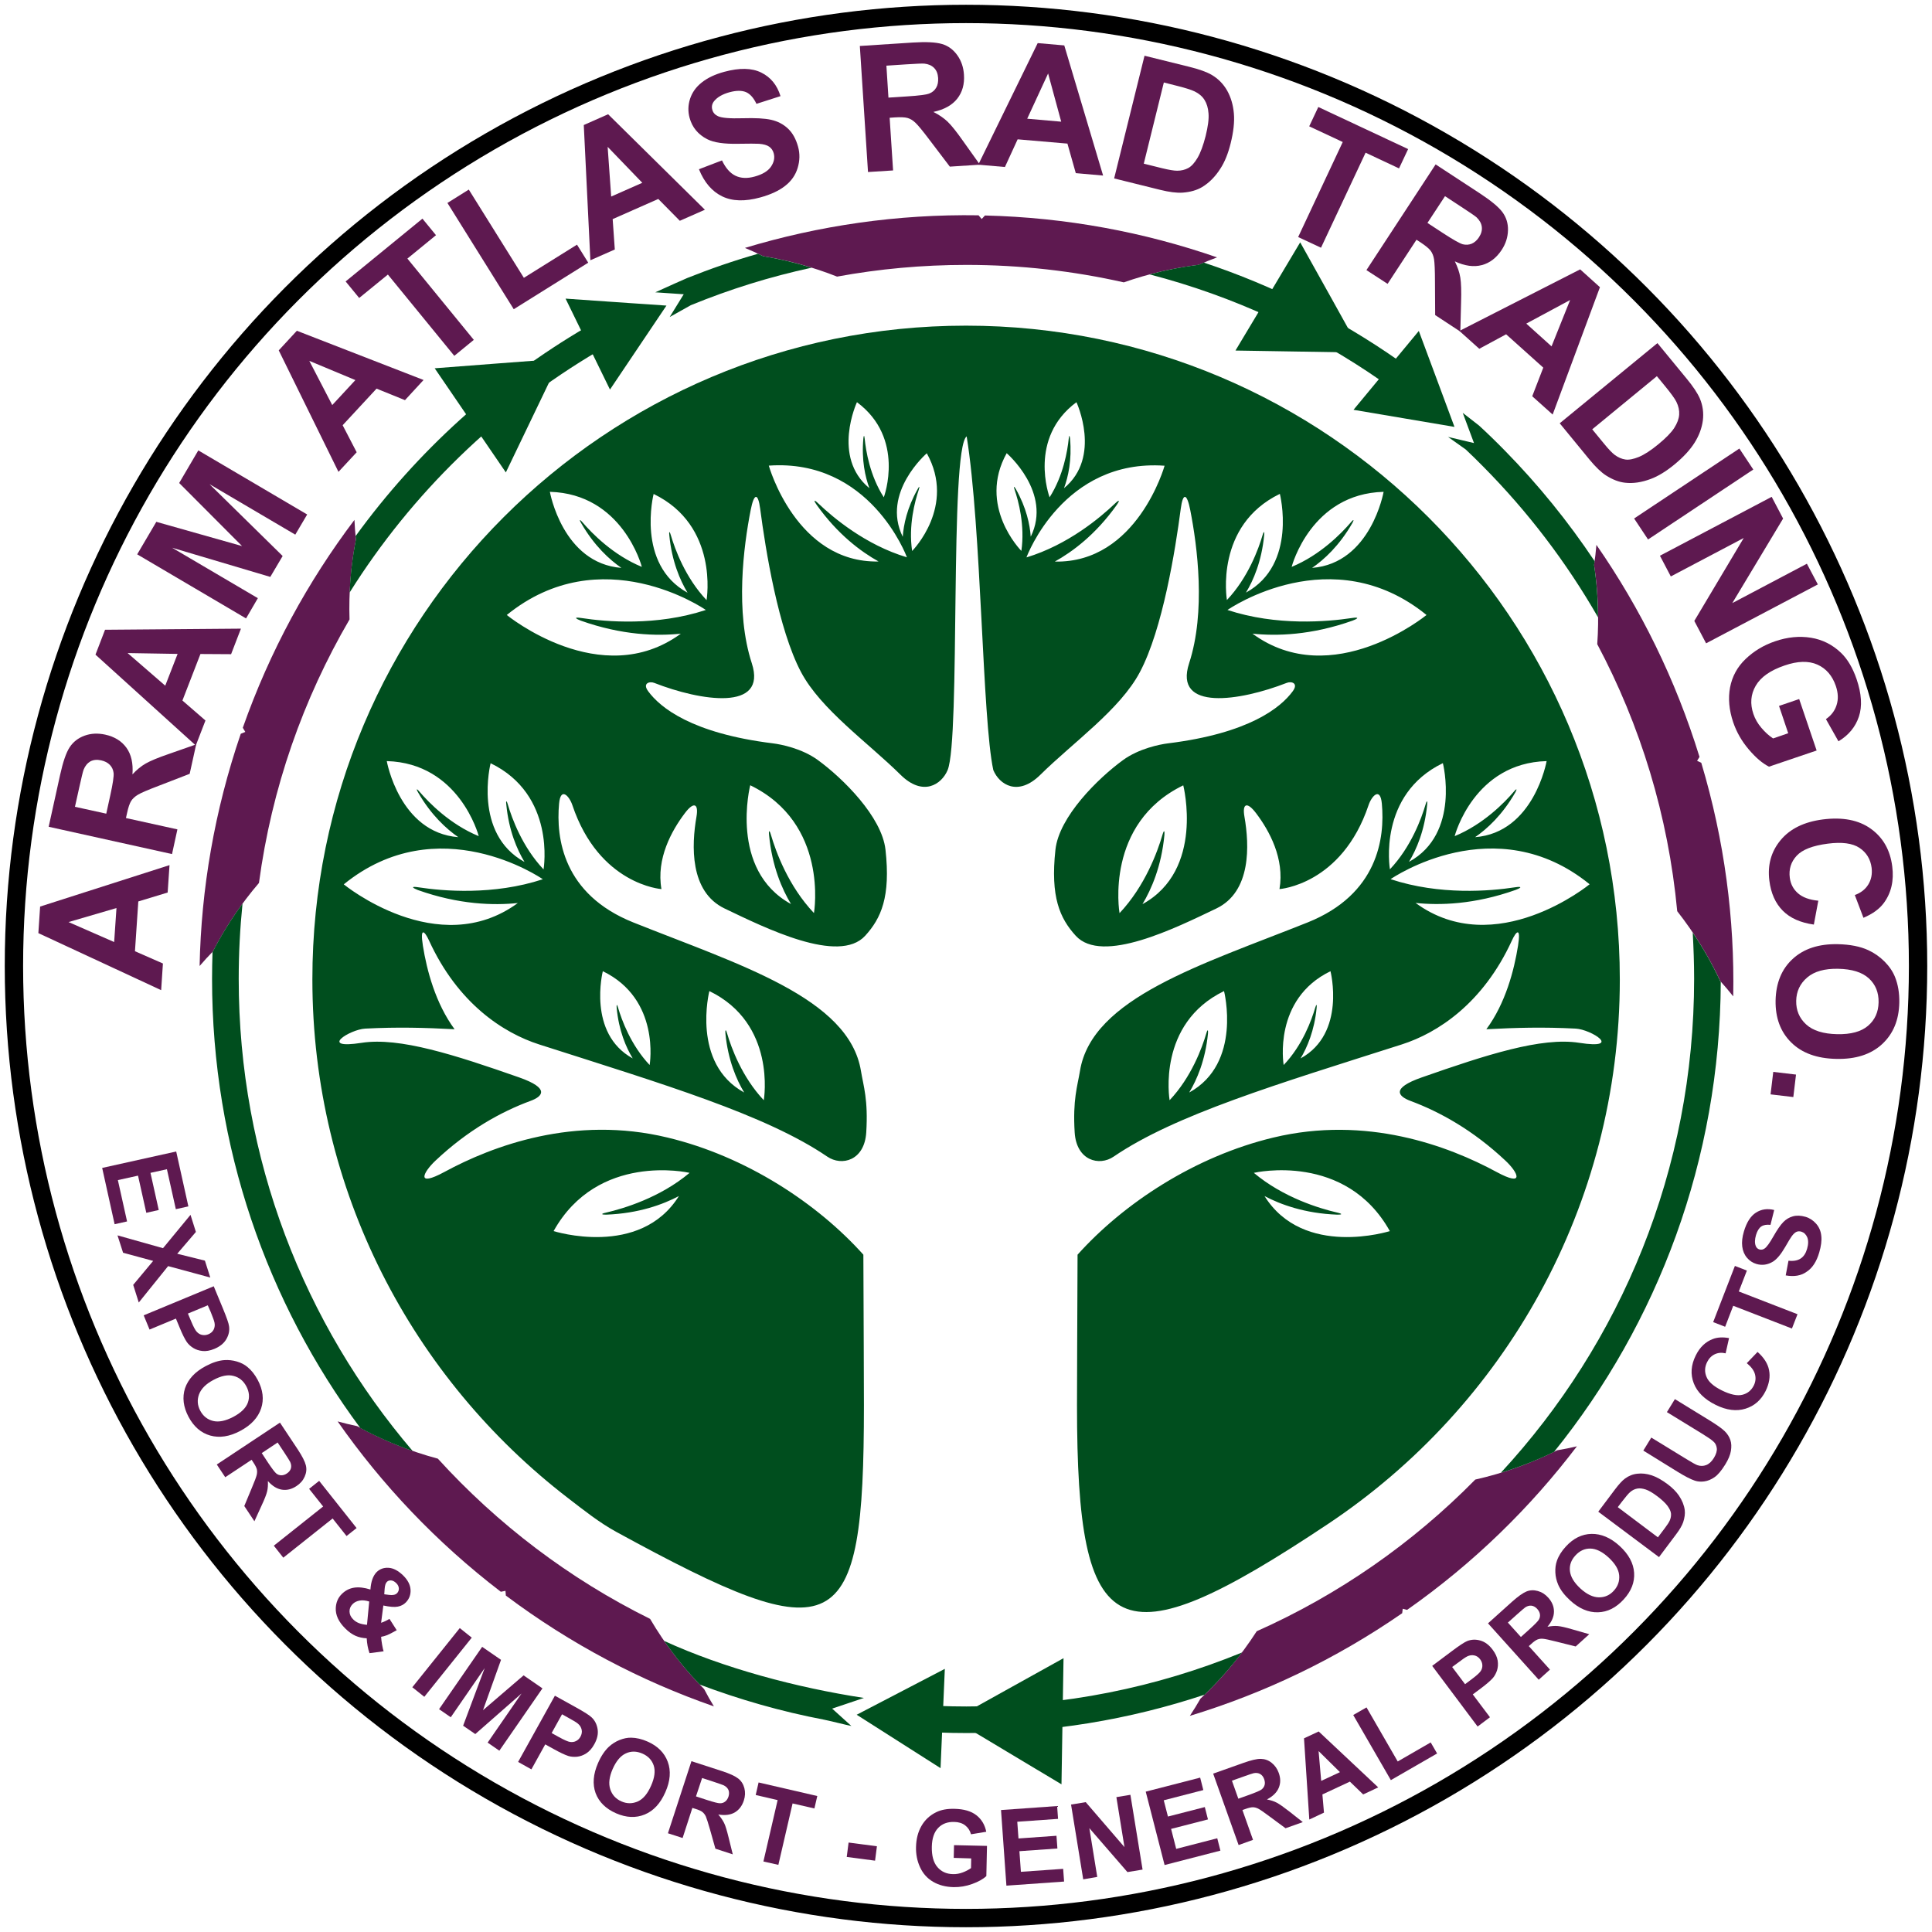
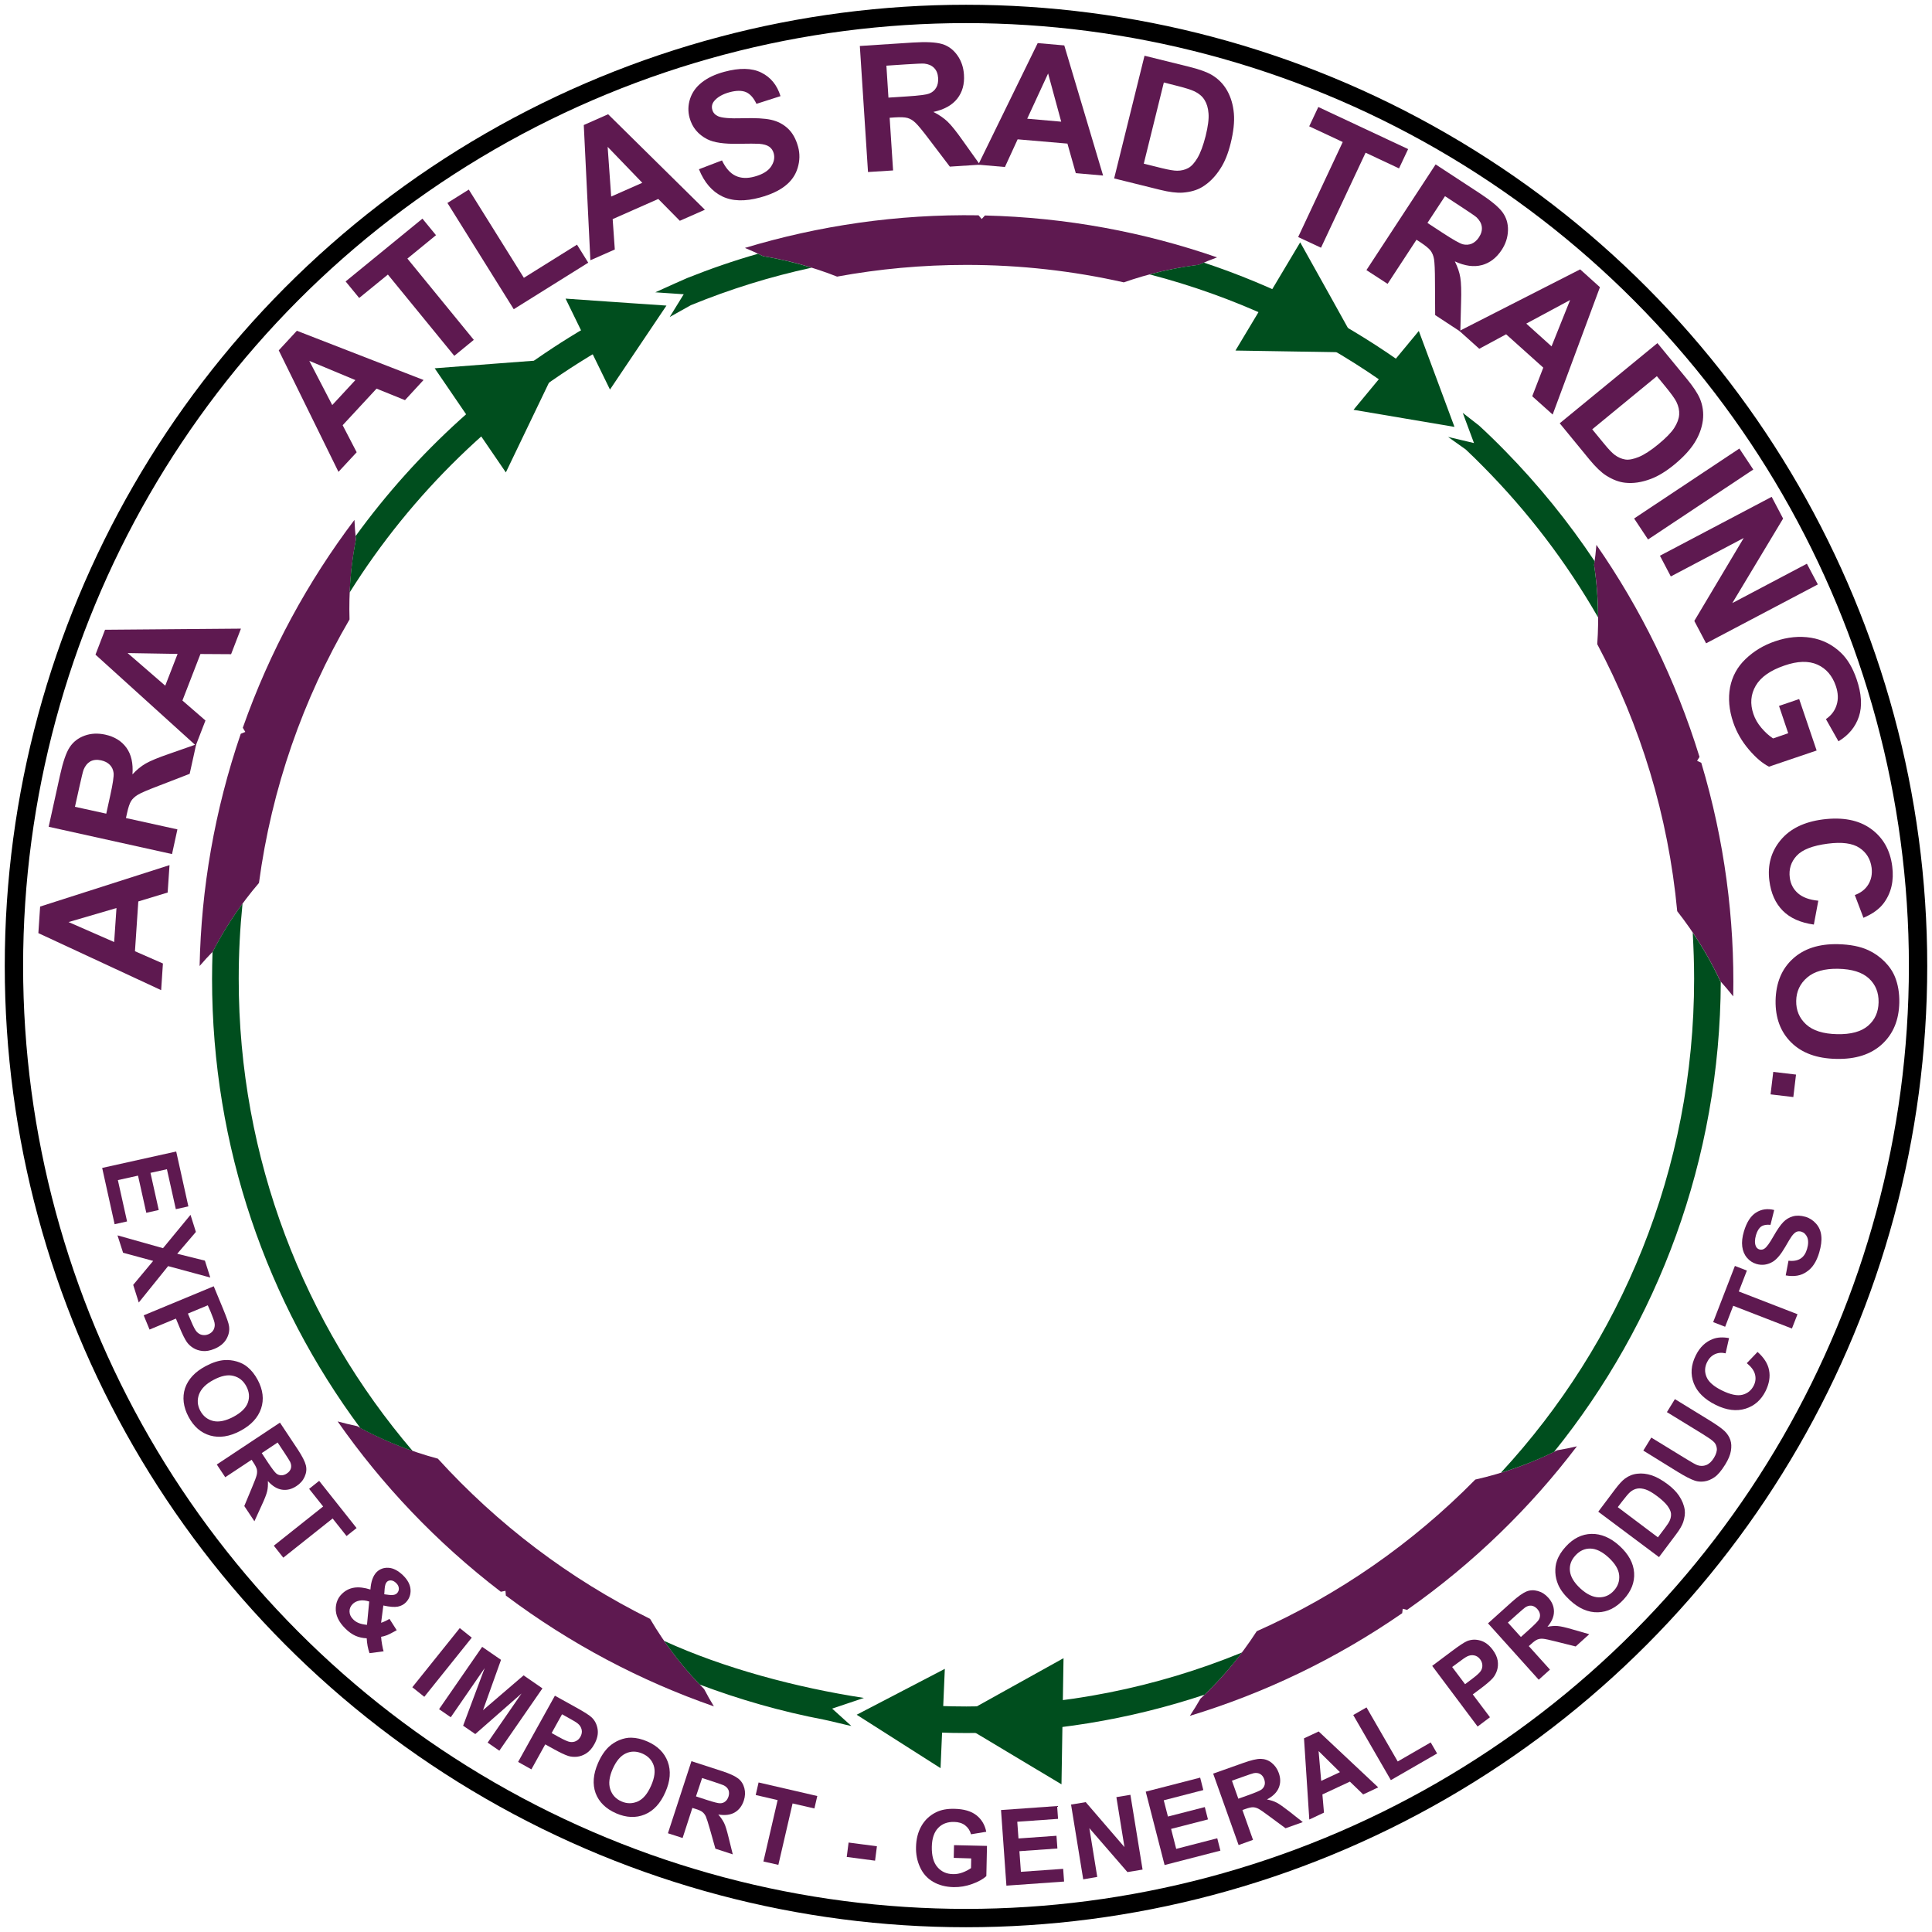
<svg xmlns="http://www.w3.org/2000/svg" version="1.1" id="Layer_1" x="0px" y="0px" viewBox="0 0 208 208" style="enable-background:new 0 0 208 208;" xml:space="preserve">
  <style type="text/css">
	.st0{fill-rule:evenodd;clip-rule:evenodd;fill:#5E1950;}
	.st1{fill-rule:evenodd;clip-rule:evenodd;fill:#004E1E;}
	.st2{fill:#5E1950;}
	.st3{fill:none;stroke:#000000;stroke-width:1.975;stroke-miterlimit:10;}
</style>
  <path class="st0" d="M76.86,183.71c-0.37-0.6-0.72-1.22-1.05-1.86c-2.24-2.26-4.2-4.8-5.82-7.56c-8.67-4.29-16.41-10.17-22.85-17.25  c-3.03-0.81-5.95-1.99-8.69-3.5c-0.71-0.15-1.41-0.32-2.1-0.51c4.76,6.81,10.62,13.02,17.57,18.34l0.5-0.1l0.04,0.51  C61.45,177.02,69.01,180.98,76.86,183.71z" />
  <path class="st0" d="M169.77,155.71c-0.7,0.17-1.41,0.31-2.13,0.43c-2.79,1.4-5.75,2.46-8.81,3.15  c-6.71,6.82-14.68,12.39-23.53,16.33c-1.72,2.67-3.75,5.1-6.06,7.26c-0.36,0.63-0.74,1.25-1.14,1.85  c7.95-2.42,15.66-6.07,22.86-11.05l0.06-0.48l0.47,0.12C158.65,168.29,164.75,162.32,169.77,155.71z" />
  <path class="st0" d="M171.87,58.66c-0.06,0.72-0.14,1.44-0.25,2.16c0.43,2.82,0.54,5.68,0.34,8.53c4.64,8.72,7.64,18.44,8.61,28.75  c1.83,2.33,3.39,4.86,4.64,7.53c0.48,0.53,0.95,1.08,1.39,1.64c0.16-8.3-0.93-16.77-3.44-25.15l-0.45-0.21l0.26-0.42  C180.4,73.14,176.61,65.49,171.87,58.66z" />
  <path class="st0" d="M80.2,26.69c0.66,0.27,1.31,0.57,1.95,0.89c2.72,0.45,5.39,1.18,7.97,2.2c4.52-0.83,9.17-1.26,13.93-1.26  c5.82,0,11.49,0.65,16.94,1.88c2.62-0.92,5.33-1.55,8.08-1.89c0.64-0.29,1.3-0.56,1.96-0.8c-7.85-2.72-16.24-4.3-24.99-4.51  l-0.35,0.38l-0.34-0.4C96.6,23.04,88.16,24.29,80.2,26.69z" />
  <path class="st0" d="M26.41,78.8L25.92,79c-2.83,8.28-4.26,16.7-4.43,25c0.46-0.54,0.94-1.06,1.43-1.56  c1.36-2.64,3.02-5.12,4.96-7.38c1.37-10.23,4.76-19.82,9.75-28.37c-0.09-2.89,0.14-5.78,0.69-8.61c-0.08-0.7-0.13-1.41-0.16-2.11  c-5.01,6.63-9.11,14.12-12.02,22.38L26.41,78.8z" />
  <path class="st1" d="M44.43,156.22c-11.68-13.68-18.73-31.44-18.73-50.83c0-2.74,0.14-5.44,0.41-8.11c-1.2,1.64-2.27,3.36-3.2,5.17  c-0.01,0.01-0.02,0.02-0.03,0.03c-0.03,0.97-0.05,1.94-0.05,2.91c0,18.11,5.93,34.84,15.96,48.35  C40.6,154.71,42.49,155.54,44.43,156.22L44.43,156.22z M104.05,183.72c-1.01,0-2.02-0.02-3.02-0.06l-0.02,0.95l-0.03,1.91  c1.02,0.04,2.04,0.06,3.07,0.06c8.96,0,17.58-1.45,25.64-4.13c1.45-1.4,2.8-2.92,4.02-4.54  C124.56,181.66,114.54,183.72,104.05,183.72L104.05,183.72z M93.01,182.8c-7.25-1.11-15.09-3.2-21.51-6.14  c1.15,1.67,2.44,3.24,3.83,4.7c4.3,1.62,8.77,2.9,13.38,3.78c0.44,0.08,2.51,0.6,2.95,0.68l-2.07-1.87L93.01,182.8L93.01,182.8z   M182.39,105.38c0,20.53-7.89,39.21-20.81,53.18c1.97-0.6,3.89-1.35,5.73-2.25c11.17-13.85,17.87-31.45,17.95-50.61  c-0.02-0.02-0.03-0.04-0.05-0.05c-0.85-1.82-1.84-3.58-2.97-5.24C182.33,102.04,182.39,103.7,182.39,105.38L182.39,105.38z   M123.76,29.54c9.06,2.35,17.49,6.28,24.96,11.48l1.03-1.25l0.8-0.97c-6.37-4.46-13.42-8.03-20.95-10.53  c-0.18,0.08-0.35,0.15-0.53,0.23C127.28,28.73,125.51,29.07,123.76,29.54L123.76,29.54z M157.8,48.39c0.64,0.6,1.26,1.21,1.88,1.84  c4.79,4.83,8.96,10.29,12.37,16.24c-0.01-1.89-0.15-3.77-0.43-5.64c0.02-0.14,0.04-0.27,0.06-0.41c-2.84-4.26-6.07-8.24-9.64-11.88  c-0.91-0.93-1.84-1.84-2.8-2.72l-1.76-1.37l1.21,3.25l-2.79-0.66L157.8,48.39L157.8,48.39z M155.03,42.53l-0.84-0.65l0.05,0.65  H155.03L155.03,42.53z M37.64,63.79c6.69-10.67,15.89-19.6,26.76-26l-0.6-1.23l-0.66-1.35c-9.77,5.71-18.24,13.39-24.86,22.51  c0.01,0.12,0.02,0.23,0.04,0.35C37.95,59.96,37.72,61.87,37.64,63.79L37.64,63.79z M74.37,32.86c4.17-1.71,8.52-3.07,13.01-4.04  c-1.71-0.53-3.46-0.95-5.23-1.24c-0.18-0.09-0.36-0.18-0.54-0.26c-2.6,0.74-5.14,1.62-7.62,2.61c-0.28,0.11-2.05,0.91-3.44,1.54  l3.06,0.21l-1.51,2.45L74.37,32.86z" />
  <polygon class="st1" points="60.89,32.15 66.32,32.53 71.75,32.9 68.71,37.42 65.67,41.94 63.28,37.05 " />
  <polygon class="st1" points="156.59,45.96 154.67,40.79 152.75,35.63 149.23,39.88 145.72,44.12 151.16,45.04 " />
-   <path class="st1" d="M104,35.06c38.88,0,70.39,31.52,70.39,70.39c0,24.45-12.47,45.99-31.4,58.61  c-22.8,15.2-27.04,12.99-27.04-12.75c0-3.43,0.03-7.81,0.06-16.23c4.95-5.52,12.61-10.58,21.08-12.61  c10.02-2.41,18.83,0.89,24.02,3.7c3.12,1.69,2.31,0.04,0.96-1.22c-3.47-3.26-7.03-5.24-10.23-6.43c-1.28-0.48-2.15-1.35,1.24-2.53  c6.91-2.42,12.87-4.36,16.94-3.72c4.73,0.74,1.29-1.44-0.38-1.53c-3.49-0.18-6.45-0.1-9.62,0.07c2.07-2.8,2.99-6.36,3.41-8.98  c0.34-2.14-0.22-1.54-0.66-0.57c-3.1,6.76-7.98,9.95-11.87,11.19c-13.41,4.28-24.38,7.56-31,12.07c-1.56,1.07-4.01,0.43-4.2-2.6  c-0.22-3.53,0.3-4.98,0.57-6.62c1.27-7.87,13.15-11.45,24.51-15.99c7.57-3.03,8.33-9.09,7.99-12.79c-0.17-1.84-1.1-0.82-1.43,0.16  c-2.88,8.58-9.59,9.04-9.59,9.04c0.56-3.28-1.09-6.28-2.52-8.17c-0.97-1.28-1.51-1.06-1.25,0.39c0.53,3.04,0.75,8.06-3.03,9.87  c-4.35,2.08-12.3,6.05-15.14,2.93c-1.7-1.87-2.74-4.16-2.18-9.27c0.39-3.54,4.57-7.67,7.29-9.65c1.7-1.23,3.94-1.68,4.83-1.79  c8.74-1.08,12.13-3.85,13.42-5.6c0.66-0.89-0.14-1.11-0.64-0.91c-5.02,1.96-12.21,3.09-10.51-2.11c1.81-5.55,0.89-12.59,0.12-16.51  c-0.36-1.83-0.79-1.87-1.02-0.13c-0.58,4.44-1.95,12.97-4.4,17.59c-2.13,4.03-7.19,7.57-10.71,11.05c-2.42,2.39-4.42,1.06-5.07-0.5  c-1.2-5.54-1.26-25.99-2.87-35.93c-1.86,1.41-0.65,32.59-2.05,35.93c-0.65,1.55-2.65,2.89-5.07,0.5  c-3.52-3.48-8.57-7.02-10.71-11.05c-2.45-4.63-3.82-13.15-4.4-17.59c-0.23-1.74-0.66-1.7-1.02,0.13  c-0.77,3.92-1.69,10.96,0.12,16.51c1.69,5.21-5.5,4.07-10.51,2.11c-0.49-0.19-1.3,0.03-0.64,0.91c1.29,1.75,4.68,4.52,13.42,5.6  c0.89,0.11,3.12,0.55,4.83,1.79c2.72,1.98,6.89,6.11,7.29,9.65c0.57,5.11-0.48,7.4-2.18,9.27c-2.84,3.12-10.79-0.85-15.14-2.93  c-3.78-1.81-3.56-6.83-3.03-9.87c0.25-1.44-0.29-1.67-1.25-0.39c-1.43,1.89-3.09,4.89-2.52,8.17c0,0-6.71-0.46-9.59-9.04  c-0.33-0.98-1.26-2-1.43-0.16c-0.34,3.7,0.42,9.76,7.99,12.79c11.35,4.54,23.23,8.12,24.51,15.99c0.27,1.64,0.79,3.09,0.57,6.62  c-0.19,3.03-2.63,3.67-4.2,2.6c-6.63-4.51-17.6-7.78-31-12.07c-3.88-1.24-8.77-4.42-11.87-11.19c-0.44-0.97-1-1.57-0.66,0.57  c0.42,2.63,1.35,6.18,3.41,8.98c-3.17-0.17-6.13-0.25-9.62-0.07c-1.67,0.09-5.11,2.27-0.38,1.53c4.07-0.63,10.03,1.3,16.94,3.72  c3.39,1.19,2.52,2.06,1.24,2.53c-3.2,1.18-6.76,3.16-10.23,6.43c-1.35,1.27-2.16,2.91,0.96,1.22c5.2-2.82,14-6.12,24.02-3.7  c8.47,2.03,16.13,7.09,21.08,12.61c0.03,8.42,0.06,12.8,0.06,16.23c0,25.41-2.85,26.62-26.63,13.63c-1.87-1.02-3.54-2.36-5.22-3.65  c-16.74-12.87-27.53-33.1-27.53-55.84C33.61,66.57,65.12,35.06,104,35.06L104,35.06z M143.98,130.55c0.72,0.17,0.36,0.23-0.02,0.22  c-3.5-0.13-6.11-1.1-7.82-2c4.2,6.72,13.49,3.77,13.49,3.77c-4.74-8.5-14.48-6.31-14.64-6.27  C138.17,128.94,142.08,130.11,143.98,130.55L143.98,130.55z M65.25,130.55c1.9-0.44,5.81-1.61,8.99-4.28  c-0.16-0.04-9.9-2.22-14.64,6.27c0,0,9.29,2.95,13.49-3.77c-1.71,0.9-4.32,1.87-7.82,2C64.88,130.78,64.53,130.71,65.25,130.55  L65.25,130.55z M163.08,95.53c0.98-0.15,0.57,0.11,0.09,0.28c-4.44,1.58-8.19,1.67-10.77,1.4c8.6,6.3,18.74-2.01,18.74-2.01  c-10.16-8.26-21.25-0.67-21.43-0.55C155.01,96.41,160.48,95.93,163.08,95.53L163.08,95.53z M153.48,86.6  c0.17-0.57,0.2-0.28,0.17,0.02c-0.27,2.8-1.16,4.85-1.96,6.17c5.58-3.05,3.65-10.63,3.65-10.63c-7.02,3.4-5.72,11.31-5.7,11.43  C151.92,91.18,153.04,88.1,153.48,86.6L153.48,86.6z M162.99,85.22c0.38-0.45,0.3-0.17,0.15,0.09c-1.4,2.44-3.05,3.94-4.33,4.82  c6.34-0.49,7.7-8.19,7.7-8.19c-7.8,0.21-9.87,7.95-9.9,8.08C159.69,88.75,161.98,86.41,162.99,85.22L162.99,85.22z M145.52,66.54  c0.98-0.15,0.57,0.11,0.09,0.28c-4.44,1.58-8.19,1.67-10.77,1.4c8.6,6.3,18.74-2.01,18.74-2.01c-10.16-8.26-21.25-0.67-21.43-0.54  C137.46,67.42,142.93,66.93,145.52,66.54L145.52,66.54z M135.93,57.61c0.17-0.57,0.2-0.28,0.17,0.02c-0.27,2.8-1.16,4.85-1.96,6.17  c5.58-3.05,3.65-10.63,3.65-10.63c-7.02,3.4-5.72,11.31-5.7,11.43C134.37,62.19,135.49,59.11,135.93,57.61L135.93,57.61z   M145.44,56.23c0.38-0.45,0.3-0.17,0.15,0.09c-1.4,2.44-3.05,3.94-4.33,4.82c6.34-0.49,7.7-8.19,7.7-8.19  c-7.8,0.21-9.87,7.95-9.9,8.08C142.14,59.76,144.42,57.42,145.44,56.23L145.44,56.23z M120.04,54.21c0.6-0.57,0.44-0.2,0.19,0.15  c-2.27,3.2-4.78,5.05-6.67,6.1c8.88,0.19,11.82-10.32,11.82-10.32c-10.88-0.77-14.81,9.7-14.87,9.87  C114.97,58.66,118.46,55.72,120.04,54.21L120.04,54.21z M109.23,52.71c-0.16-0.47,0-0.29,0.13-0.07c1.15,2.03,1.52,3.86,1.61,5.14  c2.34-4.75-2.59-8.99-2.59-8.99c-3.16,5.68,1.5,10.44,1.58,10.52C110.36,56.57,109.65,53.94,109.23,52.71L109.23,52.71z   M115.06,47.22c0.05-0.49,0.12-0.26,0.14-0.01c0.21,2.33-0.2,4.14-0.65,5.35c4.09-3.36,1.34-9.26,1.34-9.26  c-5.22,3.87-2.93,10.13-2.89,10.24C114.49,51.2,114.93,48.51,115.06,47.22L115.06,47.22z M125.15,89.88  c0.2-0.68,0.24-0.34,0.21,0.03c-0.32,3.36-1.4,5.83-2.36,7.43c6.71-3.68,4.39-12.79,4.39-12.79c-8.45,4.1-6.89,13.6-6.86,13.76  C123.28,95.39,124.62,91.69,125.15,89.88L125.15,89.88z M129.87,111.26c0.17-0.58,0.21-0.29,0.18,0.02  c-0.28,2.87-1.2,4.98-2.02,6.34c5.73-3.14,3.75-10.92,3.75-10.92c-7.22,3.5-5.88,11.62-5.86,11.75  C128.27,115.96,129.42,112.8,129.87,111.26L129.87,111.26z M141.6,108.48c0.15-0.5,0.18-0.25,0.15,0.02  c-0.24,2.47-1.03,4.28-1.73,5.45c4.93-2.7,3.22-9.39,3.22-9.39c-6.2,3.01-5.06,9.99-5.04,10.1  C140.23,112.53,141.21,109.81,141.6,108.48L141.6,108.48z M45.07,95.53c2.6,0.4,8.06,0.88,13.37-0.87  c-0.18-0.13-11.27-7.71-21.43,0.55c0,0,10.14,8.31,18.74,2.01c-2.58,0.27-6.33,0.18-10.77-1.4C44.5,95.63,44.09,95.38,45.07,95.53  L45.07,95.53z M54.67,86.6c0.44,1.5,1.56,4.58,3.85,7c0.02-0.13,1.32-8.03-5.7-11.43c0,0-1.93,7.57,3.65,10.63  c-0.8-1.33-1.69-3.37-1.96-6.17C54.46,86.32,54.5,86.03,54.67,86.6L54.67,86.6z M45.15,85.22c1.02,1.19,3.3,3.53,6.39,4.8  c-0.03-0.13-2.1-7.86-9.9-8.08c0,0,1.36,7.7,7.7,8.19c-1.27-0.88-2.93-2.38-4.33-4.82C44.85,85.05,44.77,84.77,45.15,85.22  L45.15,85.22z M62.62,66.54c2.6,0.4,8.06,0.88,13.37-0.87c-0.18-0.13-11.27-7.71-21.43,0.54c0,0,10.14,8.31,18.74,2.01  c-2.58,0.27-6.33,0.18-10.77-1.4C62.05,66.64,61.64,66.39,62.62,66.54L62.62,66.54z M72.22,57.61c0.44,1.5,1.56,4.58,3.85,7  c0.02-0.13,1.32-8.03-5.7-11.43c0,0-1.93,7.57,3.65,10.63c-0.8-1.33-1.69-3.37-1.96-6.17C72.02,57.33,72.05,57.04,72.22,57.61  L72.22,57.61z M62.71,56.23c1.02,1.19,3.3,3.53,6.39,4.8c-0.03-0.13-2.1-7.86-9.9-8.08c0,0,1.36,7.7,7.7,8.19  c-1.27-0.88-2.93-2.38-4.33-4.82C62.41,56.06,62.32,55.78,62.71,56.23L62.71,56.23z M88.11,54.21c1.58,1.51,5.07,4.46,9.53,5.79  c-0.06-0.17-3.99-10.64-14.87-9.87c0,0,2.94,10.51,11.82,10.32c-1.89-1.05-4.4-2.91-6.67-6.1C87.67,54.01,87.51,53.63,88.11,54.21  L88.11,54.21z M98.92,52.71c-0.42,1.24-1.13,3.87-0.72,6.61c0.08-0.08,4.74-4.84,1.58-10.52c0,0-4.93,4.24-2.59,8.99  c0.09-1.29,0.46-3.11,1.61-5.14C98.91,52.42,99.07,52.24,98.92,52.71L98.92,52.71z M93.09,47.22c0.13,1.3,0.56,3.99,2.06,6.32  c0.04-0.1,2.33-6.36-2.89-10.24c0,0-2.75,5.9,1.34,9.26c-0.45-1.21-0.86-3.02-0.65-5.35C92.97,46.96,93.04,46.73,93.09,47.22  L93.09,47.22z M83,89.88c0.53,1.81,1.87,5.51,4.63,8.42c0.03-0.16,1.59-9.66-6.86-13.76c0,0-2.32,9.11,4.39,12.79  c-0.96-1.59-2.04-4.06-2.36-7.42C82.75,89.54,82.8,89.2,83,89.88L83,89.88z M78.28,111.26c0.45,1.54,1.6,4.7,3.95,7.19  c0.02-0.13,1.36-8.25-5.86-11.75c0,0-1.98,7.78,3.75,10.92c-0.82-1.36-1.74-3.47-2.02-6.34C78.07,110.97,78.11,110.67,78.28,111.26  L78.28,111.26z M66.54,108.48c0.39,1.33,1.38,4.04,3.4,6.18c0.02-0.11,1.17-7.09-5.04-10.1c0,0-1.7,6.69,3.22,9.39  c-0.71-1.17-1.5-2.98-1.73-5.45C66.37,108.24,66.4,107.98,66.54,108.48z" />
  <polygon class="st1" points="60.34,38.62 57.4,44.74 54.46,50.86 50.63,45.26 46.8,39.65 53.57,39.13 " />
  <polygon class="st1" points="146.59,37.96 139.8,37.85 133.01,37.74 136.5,31.92 139.98,26.09 143.29,32.02 " />
  <polygon class="st1" points="92.23,184.61 101.26,190.36 101.72,179.67 " />
  <polygon class="st1" points="102.63,185.12 108.56,181.82 114.5,178.52 114.39,185.31 114.28,192.1 108.45,188.61 " />
  <g>
    <path class="st2" d="M11,125.74l7.97-1.77l1.31,5.91l-1.35,0.3l-0.96-4.3l-1.77,0.39l0.89,4l-1.34,0.3l-0.89-4l-2.17,0.48   l0.99,4.45l-1.34,0.3L11,125.74z" />
    <path class="st2" d="M12.65,133l4.9,1.38l2.96-3.59l0.58,1.84l-2.01,2.35l2.98,0.74l0.58,1.82l-4.54-1.23l-3.16,3.92l-0.6-1.9   l2.15-2.58l-3.24-0.88L12.65,133z" />
    <path class="st2" d="M15.47,141.61l7.54-3.13l1.01,2.44c0.38,0.93,0.6,1.54,0.64,1.86c0.07,0.48-0.03,0.94-0.29,1.39   c-0.26,0.45-0.69,0.8-1.29,1.05c-0.46,0.19-0.89,0.27-1.27,0.23c-0.39-0.04-0.72-0.15-1.01-0.33c-0.29-0.18-0.52-0.4-0.69-0.64   c-0.22-0.33-0.48-0.84-0.76-1.53l-0.41-0.99l-2.84,1.18L15.47,141.61z M22.37,140.53l-2.14,0.89l0.35,0.83   c0.25,0.6,0.45,0.98,0.62,1.15s0.35,0.28,0.57,0.32c0.22,0.04,0.44,0.02,0.66-0.07c0.27-0.11,0.47-0.29,0.58-0.52   c0.11-0.23,0.14-0.49,0.08-0.75c-0.04-0.2-0.18-0.57-0.4-1.12L22.37,140.53z" />
    <path class="st2" d="M22.14,147.08c0.73-0.39,1.41-0.61,2.02-0.65c0.45-0.03,0.9,0.02,1.34,0.15c0.44,0.13,0.82,0.32,1.14,0.59   c0.43,0.35,0.8,0.82,1.11,1.4c0.56,1.06,0.69,2.09,0.36,3.07s-1.07,1.79-2.24,2.41c-1.16,0.62-2.24,0.78-3.24,0.5   c-0.99-0.28-1.77-0.96-2.33-2.01c-0.57-1.07-0.69-2.1-0.38-3.08C20.26,148.48,20.99,147.69,22.14,147.08z M22.99,148.56   c-0.82,0.43-1.33,0.95-1.56,1.55c-0.22,0.6-0.18,1.19,0.13,1.77c0.31,0.58,0.77,0.95,1.38,1.1s1.34,0,2.18-0.44   c0.83-0.44,1.35-0.95,1.56-1.52c0.21-0.58,0.16-1.17-0.16-1.77c-0.32-0.6-0.78-0.97-1.39-1.12   C24.53,147.97,23.81,148.12,22.99,148.56z" />
    <path class="st2" d="M23.34,157.67l6.8-4.51l1.92,2.89c0.48,0.73,0.77,1.3,0.87,1.71c0.1,0.41,0.05,0.82-0.13,1.22   c-0.18,0.41-0.47,0.74-0.88,1.01c-0.51,0.34-1.03,0.47-1.56,0.39c-0.53-0.08-1.04-0.39-1.52-0.93c0.02,0.41,0,0.78-0.08,1.11   s-0.27,0.83-0.59,1.51l-0.78,1.71l-1.09-1.64l0.82-1.97c0.3-0.7,0.47-1.17,0.52-1.39c0.05-0.22,0.05-0.42,0.01-0.6   c-0.05-0.18-0.17-0.43-0.38-0.74l-0.18-0.28l-2.84,1.88L23.34,157.67z M28.18,156.44l0.67,1.02c0.44,0.66,0.74,1.05,0.9,1.18   s0.35,0.19,0.54,0.19c0.2,0,0.4-0.06,0.6-0.2c0.23-0.15,0.37-0.34,0.43-0.55s0.03-0.45-0.08-0.69c-0.06-0.12-0.27-0.46-0.64-1.02   l-0.71-1.07L28.18,156.44z" />
    <path class="st2" d="M29.48,166.41l5.31-4.22l-1.51-1.9l1.08-0.86l4.03,5.08l-1.08,0.86l-1.5-1.89l-5.31,4.22L29.48,166.41z" />
    <path class="st2" d="M41.3,177.78l-1.52,0.2c-0.17-0.49-0.27-1.02-0.3-1.6c-0.44-0.02-0.85-0.11-1.21-0.27   c-0.36-0.16-0.73-0.42-1.09-0.78c-0.72-0.71-1.07-1.45-1.03-2.22c0.03-0.59,0.24-1.1,0.65-1.5c0.37-0.37,0.81-0.6,1.32-0.68   c0.51-0.08,1.1-0.01,1.76,0.2c0.03-0.43,0.1-0.8,0.21-1.11s0.26-0.56,0.44-0.75c0.35-0.35,0.78-0.51,1.3-0.48s1.04,0.31,1.57,0.82   c0.5,0.49,0.77,1.01,0.8,1.54c0.03,0.53-0.14,0.99-0.5,1.36c-0.23,0.24-0.52,0.39-0.87,0.46c-0.35,0.07-0.87,0.03-1.56-0.12   l-0.24,1.86c0.26-0.08,0.56-0.22,0.9-0.42l0.78,1.22c-0.45,0.26-0.8,0.43-1.03,0.53c-0.24,0.09-0.45,0.15-0.65,0.18   c0.01,0.24,0.05,0.52,0.11,0.86C41.2,177.41,41.25,177.65,41.3,177.78z M39.75,172.42c-0.38-0.12-0.73-0.16-1.04-0.1   s-0.55,0.18-0.74,0.37c-0.24,0.24-0.35,0.51-0.34,0.82c0.01,0.31,0.14,0.59,0.41,0.85c0.17,0.17,0.38,0.3,0.61,0.39   s0.52,0.15,0.86,0.18L39.75,172.42z M41.37,171.64l0.53,0.07c0.39,0.05,0.67-0.01,0.84-0.18c0.14-0.14,0.21-0.32,0.2-0.52   s-0.1-0.4-0.29-0.58c-0.18-0.17-0.36-0.27-0.55-0.28c-0.19-0.01-0.34,0.04-0.45,0.16c-0.14,0.14-0.21,0.39-0.24,0.75L41.37,171.64z   " />
    <path class="st2" d="M44.39,181.65l5.11-6.37l1.29,1.03l-5.11,6.37L44.39,181.65z" />
    <path class="st2" d="M47.27,184.01l4.64-6.71l2.03,1.4l-1.94,5.42l4.37-3.75l2.03,1.4l-4.64,6.71l-1.26-0.87l3.65-5.29l-4.98,4.37   l-1.31-0.9l2.32-6.2l-3.65,5.29L47.27,184.01z" />
    <path class="st2" d="M55.78,189.69l3.96-7.13l2.31,1.28c0.88,0.49,1.43,0.84,1.65,1.06c0.35,0.33,0.56,0.76,0.64,1.27   c0.08,0.51-0.04,1.05-0.36,1.62c-0.24,0.44-0.53,0.76-0.85,0.97c-0.32,0.21-0.66,0.33-1,0.37c-0.34,0.03-0.65,0.01-0.94-0.08   c-0.38-0.12-0.9-0.37-1.55-0.73l-0.94-0.52l-1.49,2.69L55.78,189.69z M60.51,184.56l-1.12,2.02l0.79,0.44   c0.57,0.31,0.97,0.49,1.2,0.52c0.23,0.03,0.45,0,0.64-0.1c0.2-0.1,0.35-0.25,0.47-0.46c0.14-0.26,0.19-0.52,0.13-0.77   c-0.06-0.25-0.19-0.47-0.4-0.64c-0.15-0.13-0.49-0.34-1.01-0.62L60.51,184.56z" />
    <path class="st2" d="M64.38,189.82c0.33-0.76,0.73-1.35,1.18-1.77c0.34-0.31,0.72-0.55,1.14-0.72c0.43-0.17,0.85-0.26,1.26-0.25   c0.55,0.01,1.13,0.14,1.74,0.41c1.1,0.48,1.83,1.21,2.19,2.18c0.36,0.97,0.28,2.07-0.26,3.28c-0.53,1.21-1.27,2.01-2.22,2.4   s-1.98,0.35-3.08-0.13c-1.11-0.49-1.85-1.21-2.21-2.18C63.78,192.09,63.86,191.01,64.38,189.82z M65.96,190.45   c-0.37,0.85-0.46,1.57-0.26,2.18c0.2,0.61,0.6,1.04,1.2,1.31c0.6,0.26,1.19,0.26,1.77,0c0.58-0.26,1.05-0.83,1.43-1.7   c0.38-0.86,0.47-1.58,0.28-2.16s-0.6-1.02-1.22-1.29c-0.62-0.27-1.22-0.28-1.78-0.02C66.81,189.03,66.34,189.59,65.96,190.45z" />
    <path class="st2" d="M71.91,197.37l2.53-7.76l3.3,1.07c0.83,0.27,1.41,0.54,1.74,0.8c0.33,0.26,0.55,0.61,0.66,1.04   c0.11,0.43,0.09,0.87-0.06,1.33c-0.19,0.58-0.52,1.01-0.98,1.28c-0.47,0.27-1.06,0.34-1.77,0.22c0.27,0.31,0.48,0.62,0.63,0.92   s0.3,0.82,0.48,1.55l0.45,1.82l-1.87-0.61l-0.58-2.06c-0.21-0.73-0.36-1.2-0.45-1.41c-0.1-0.21-0.22-0.36-0.37-0.48   s-0.4-0.23-0.76-0.34l-0.32-0.1l-1.05,3.24L71.91,197.37z M74.93,193.4l1.16,0.38c0.75,0.24,1.23,0.37,1.44,0.36   c0.21,0,0.39-0.06,0.55-0.19c0.16-0.12,0.27-0.3,0.35-0.53c0.08-0.26,0.08-0.49,0-0.7c-0.09-0.21-0.25-0.37-0.49-0.5   c-0.12-0.06-0.5-0.19-1.13-0.4l-1.22-0.4L74.93,193.4z" />
    <path class="st2" d="M82.19,200.41l1.53-6.61l-2.36-0.55l0.31-1.35l6.32,1.46l-0.31,1.34l-2.35-0.54l-1.53,6.61L82.19,200.41z" />
    <path class="st2" d="M91.16,199.92l0.2-1.55l3.05,0.4l-0.2,1.55L91.16,199.92z" />
    <path class="st2" d="M102.68,200.02l0.03-1.37l3.55,0.08l-0.07,3.25c-0.35,0.33-0.86,0.61-1.52,0.85c-0.66,0.24-1.33,0.35-2,0.34   c-0.85-0.02-1.59-0.21-2.22-0.58c-0.63-0.37-1.09-0.89-1.4-1.57c-0.31-0.67-0.45-1.4-0.43-2.18c0.02-0.85,0.21-1.6,0.58-2.25   c0.37-0.65,0.9-1.15,1.6-1.49c0.53-0.26,1.18-0.38,1.96-0.36c1.01,0.02,1.8,0.25,2.36,0.69s0.91,1.03,1.06,1.78l-1.64,0.27   c-0.11-0.4-0.32-0.72-0.63-0.96c-0.31-0.24-0.71-0.36-1.18-0.37c-0.72-0.02-1.3,0.2-1.73,0.65s-0.66,1.12-0.68,2.02   c-0.02,0.97,0.18,1.7,0.6,2.19c0.42,0.49,0.98,0.75,1.68,0.76c0.35,0.01,0.69-0.05,1.04-0.18c0.35-0.13,0.65-0.29,0.9-0.47   l0.02-1.04L102.68,200.02z" />
    <path class="st2" d="M108.35,203.01l-0.58-8.14l6.04-0.43l0.1,1.38l-4.39,0.31l0.13,1.8l4.09-0.29l0.1,1.37l-4.09,0.29l0.16,2.22   l4.55-0.32l0.1,1.37L108.35,203.01z" />
    <path class="st2" d="M116.62,202.33l-1.31-8.05l1.58-0.26l4.17,4.84l-0.87-5.38l1.51-0.25l1.31,8.05l-1.63,0.27l-4.1-4.73   l0.85,5.25L116.62,202.33z" />
    <path class="st2" d="M125.38,200.79l-2.03-7.9l5.86-1.51l0.34,1.34l-4.26,1.1l0.45,1.75l3.97-1.02l0.34,1.33l-3.97,1.02l0.55,2.15   l4.42-1.14l0.34,1.33L125.38,200.79z" />
    <path class="st2" d="M133.35,198.64l-2.74-7.69l3.27-1.16c0.82-0.29,1.44-0.44,1.86-0.43s0.81,0.14,1.16,0.42s0.61,0.64,0.77,1.09   c0.21,0.58,0.21,1.11,0,1.61s-0.63,0.91-1.27,1.25c0.41,0.08,0.76,0.19,1.06,0.35c0.3,0.16,0.74,0.47,1.33,0.93l1.47,1.16   l-1.86,0.66l-1.72-1.27c-0.61-0.46-1.02-0.74-1.22-0.84c-0.2-0.1-0.4-0.15-0.58-0.15c-0.18,0-0.46,0.06-0.81,0.19l-0.31,0.11   l1.14,3.21L133.35,198.64z M133.32,193.65l1.15-0.41c0.74-0.27,1.2-0.46,1.36-0.59s0.27-0.29,0.32-0.48   c0.05-0.19,0.03-0.4-0.05-0.63c-0.09-0.26-0.24-0.44-0.43-0.55c-0.19-0.11-0.43-0.14-0.69-0.09c-0.13,0.03-0.51,0.15-1.14,0.38   l-1.21,0.43L133.32,193.65z" />
    <path class="st2" d="M148.38,192.43l-1.62,0.76l-1.43-1.38l-2.96,1.38l0.17,1.96l-1.58,0.74l-0.57-8.74l1.58-0.74L148.38,192.43z    M144.26,190.79l-2.3-2.27l0.28,3.21L144.26,190.79z" />
    <path class="st2" d="M149.74,191.65l-4.05-7.01l1.43-0.82l3.36,5.82l3.55-2.05l0.69,1.19L149.74,191.65z" />
    <path class="st2" d="M159.08,185.88l-4.89-6.53l2.12-1.59c0.8-0.6,1.35-0.96,1.64-1.08c0.45-0.18,0.92-0.2,1.42-0.06   c0.5,0.14,0.94,0.47,1.33,0.99c0.3,0.4,0.48,0.79,0.54,1.17c0.06,0.38,0.03,0.74-0.07,1.06c-0.11,0.32-0.26,0.6-0.45,0.82   c-0.27,0.3-0.7,0.67-1.3,1.12l-0.86,0.64l1.85,2.46L159.08,185.88z M156.34,179.47l1.39,1.85l0.72-0.54   c0.52-0.39,0.84-0.68,0.97-0.88s0.18-0.41,0.17-0.63c-0.01-0.22-0.09-0.43-0.23-0.62c-0.18-0.24-0.39-0.38-0.65-0.43   s-0.5-0.01-0.75,0.11c-0.18,0.09-0.51,0.31-0.98,0.67L156.34,179.47z" />
    <path class="st2" d="M165.66,180.84l-5.46-6.07l2.58-2.32c0.65-0.58,1.17-0.95,1.56-1.11c0.39-0.16,0.8-0.17,1.23-0.05   s0.8,0.36,1.12,0.72c0.41,0.46,0.61,0.95,0.61,1.49c0,0.54-0.23,1.08-0.7,1.64c0.4-0.08,0.77-0.11,1.11-0.08   c0.34,0.03,0.87,0.15,1.58,0.36l1.81,0.52l-1.46,1.32l-2.07-0.52c-0.74-0.19-1.22-0.29-1.45-0.31c-0.23-0.02-0.42,0.01-0.6,0.08   c-0.17,0.07-0.4,0.23-0.68,0.49l-0.25,0.22l2.28,2.53L165.66,180.84z M163.74,176.24l0.91-0.82c0.59-0.53,0.93-0.88,1.03-1.06   c0.1-0.18,0.14-0.37,0.11-0.57c-0.03-0.2-0.12-0.38-0.29-0.57c-0.18-0.2-0.39-0.32-0.61-0.35c-0.22-0.03-0.45,0.03-0.68,0.18   c-0.11,0.08-0.42,0.34-0.91,0.78l-0.96,0.86L163.74,176.24z" />
    <path class="st2" d="M169.05,172.31c-0.61-0.56-1.04-1.12-1.29-1.69c-0.18-0.42-0.29-0.86-0.31-1.32s0.03-0.88,0.17-1.27   c0.18-0.52,0.5-1.03,0.95-1.52c0.81-0.89,1.74-1.35,2.77-1.37s2.05,0.4,3.03,1.3c0.97,0.89,1.49,1.85,1.56,2.88   s-0.31,1.99-1.12,2.87c-0.82,0.9-1.74,1.36-2.77,1.39C171,173.61,170,173.18,169.05,172.31z M170.15,171.02   c0.68,0.62,1.34,0.94,1.98,0.95c0.64,0.01,1.18-0.23,1.62-0.72c0.44-0.48,0.63-1.04,0.57-1.67c-0.06-0.63-0.45-1.26-1.14-1.9   c-0.69-0.63-1.34-0.95-1.96-0.96c-0.62-0.01-1.15,0.24-1.61,0.74s-0.66,1.06-0.59,1.68S169.46,170.38,170.15,171.02z" />
    <path class="st2" d="M172.07,162.75l1.81-2.41c0.41-0.54,0.76-0.93,1.06-1.15c0.4-0.3,0.85-0.48,1.34-0.53c0.49-0.06,1,0,1.53,0.17   c0.52,0.17,1.09,0.49,1.7,0.94c0.54,0.4,0.95,0.82,1.24,1.24c0.35,0.52,0.56,1.04,0.63,1.56c0.05,0.4-0.01,0.83-0.17,1.32   c-0.13,0.36-0.37,0.78-0.74,1.27l-1.86,2.48L172.07,162.75z M174.17,162.26l4.32,3.25l0.74-0.98c0.28-0.37,0.46-0.65,0.54-0.84   c0.11-0.25,0.15-0.5,0.13-0.74c-0.02-0.24-0.15-0.51-0.37-0.82c-0.23-0.31-0.59-0.65-1.09-1.03s-0.93-0.63-1.26-0.74   c-0.34-0.11-0.64-0.15-0.91-0.1c-0.27,0.05-0.53,0.17-0.77,0.38c-0.18,0.15-0.47,0.5-0.88,1.03L174.17,162.26z" />
    <path class="st2" d="M176.92,156.17l0.86-1.4l3.77,2.31c0.6,0.37,1,0.59,1.19,0.66c0.32,0.11,0.64,0.11,0.95-0.01   c0.31-0.12,0.59-0.38,0.83-0.77c0.24-0.4,0.35-0.75,0.31-1.05c-0.04-0.3-0.16-0.55-0.38-0.73c-0.21-0.19-0.59-0.45-1.14-0.79   l-3.85-2.36l0.86-1.4l3.65,2.24c0.83,0.51,1.4,0.91,1.7,1.2c0.3,0.29,0.5,0.61,0.62,0.96s0.13,0.74,0.06,1.17   c-0.07,0.43-0.27,0.92-0.61,1.47c-0.41,0.66-0.79,1.12-1.16,1.37c-0.36,0.25-0.73,0.4-1.1,0.45c-0.37,0.05-0.71,0.02-1.01-0.08   c-0.45-0.15-1.07-0.47-1.85-0.95L176.92,156.17z" />
    <path class="st2" d="M188.06,146.76l1.16-1.21c0.69,0.61,1.11,1.27,1.24,1.97c0.14,0.7,0.01,1.45-0.37,2.23   c-0.48,0.97-1.2,1.61-2.17,1.91s-2.03,0.17-3.19-0.4c-1.22-0.6-2.01-1.38-2.38-2.34s-0.3-1.95,0.21-2.98   c0.44-0.9,1.06-1.49,1.87-1.79c0.48-0.18,1.05-0.21,1.72-0.09l-0.37,1.64c-0.42-0.1-0.81-0.07-1.17,0.1   c-0.35,0.17-0.63,0.45-0.82,0.84c-0.27,0.54-0.29,1.08-0.06,1.61c0.22,0.53,0.77,1.01,1.64,1.44c0.93,0.46,1.67,0.61,2.22,0.47   c0.56-0.14,0.97-0.48,1.23-1.01c0.19-0.39,0.23-0.79,0.12-1.2S188.54,147.15,188.06,146.76z" />
    <path class="st2" d="M192.92,143.03l-6.32-2.45l-0.87,2.26l-1.29-0.5l2.34-6.05l1.29,0.5l-0.87,2.25l6.32,2.45L192.92,143.03z" />
    <path class="st2" d="M192.25,137.31l0.3-1.58c0.54,0.06,0.98-0.02,1.3-0.23c0.33-0.21,0.56-0.56,0.7-1.04   c0.15-0.51,0.15-0.92,0.02-1.25c-0.14-0.32-0.35-0.52-0.64-0.61c-0.19-0.05-0.36-0.05-0.52,0.02s-0.33,0.23-0.51,0.47   c-0.12,0.17-0.36,0.55-0.71,1.17c-0.46,0.79-0.89,1.3-1.3,1.56c-0.57,0.35-1.17,0.44-1.79,0.26c-0.4-0.12-0.74-0.34-1.02-0.67   c-0.28-0.33-0.45-0.73-0.51-1.21c-0.06-0.48,0-1.02,0.18-1.62c0.29-0.98,0.72-1.66,1.3-2.03c0.58-0.37,1.23-0.46,1.96-0.28   l-0.4,1.6c-0.42-0.05-0.75,0.01-1,0.18c-0.24,0.17-0.43,0.48-0.56,0.92c-0.13,0.46-0.15,0.85-0.03,1.16   c0.07,0.2,0.21,0.33,0.41,0.39c0.19,0.05,0.37,0.02,0.54-0.1c0.23-0.15,0.54-0.58,0.95-1.3c0.41-0.72,0.76-1.23,1.06-1.54   c0.3-0.31,0.65-0.52,1.05-0.63c0.4-0.11,0.84-0.09,1.34,0.05c0.45,0.13,0.83,0.38,1.15,0.74s0.51,0.8,0.56,1.31   c0.06,0.51-0.02,1.11-0.22,1.79c-0.29,0.99-0.74,1.68-1.36,2.08C193.91,137.35,193.15,137.47,192.25,137.31z" />
  </g>
  <circle class="st3" cx="104" cy="104" r="102.5" />
  <g>
    <path class="st2" d="M18.25,93.14l-0.2,2.95l-3.16,0.96l-0.36,5.36l3.01,1.32l-0.19,2.87l-13.22-6.14l0.19-2.86L18.25,93.14z    M12.54,97.76l-5.16,1.51l4.91,2.15L12.54,97.76z" />
    <path class="st2" d="M18.52,91.95L5.24,89.01l1.23-5.58c0.31-1.4,0.65-2.4,1.03-2.98c0.38-0.58,0.92-1,1.61-1.25   c0.69-0.25,1.43-0.28,2.22-0.11c1,0.22,1.76,0.69,2.28,1.41c0.52,0.72,0.74,1.68,0.65,2.87c0.46-0.5,0.94-0.89,1.43-1.17   s1.32-0.63,2.49-1.03l2.94-1.03l-0.7,3.17l-3.31,1.28c-1.18,0.45-1.94,0.77-2.26,0.97c-0.32,0.19-0.57,0.42-0.73,0.67   c-0.16,0.26-0.31,0.69-0.44,1.3l-0.12,0.54l5.54,1.22L18.52,91.95z M11.44,87.6l0.43-1.96c0.28-1.27,0.4-2.08,0.36-2.42   c-0.04-0.34-0.17-0.63-0.4-0.87c-0.23-0.24-0.54-0.4-0.94-0.49c-0.45-0.1-0.83-0.06-1.16,0.11C9.41,82.16,9.16,82.46,9,82.87   c-0.08,0.21-0.23,0.85-0.47,1.92l-0.46,2.07L11.44,87.6z" />
    <path class="st2" d="M25.94,67.68l-1.06,2.75l-3.3-0.02l-1.94,5.01l2.48,2.15l-1.04,2.69l-10.8-9.78l1.03-2.68L25.94,67.68z    M19.12,70.4l-5.38-0.09l4.05,3.51L19.12,70.4z" />
-     <path class="st2" d="M26.49,66.58l-11.72-6.9l2.06-3.5l9.23,2.61L19.29,52l2.06-3.51l11.72,6.9l-1.28,2.17l-9.23-5.43l7.87,7.73   l-1.33,2.25l-10.57-3.14l9.23,5.43L26.49,66.58z" />
    <path class="st2" d="M45.6,40.91l-2,2.17l-3.06-1.24l-3.65,3.94l1.51,2.91l-1.96,2.11l-6.43-13.08l1.95-2.11L45.6,40.91z    M38.26,40.92l-4.96-2.07l2.47,4.76L38.26,40.92z" />
    <path class="st2" d="M48.91,38.31l-7.15-8.75l-3.09,2.52l-1.46-1.78l8.27-6.76l1.46,1.78l-3.08,2.52l7.15,8.75L48.91,38.31z" />
    <path class="st2" d="M55.31,33.29l-7.14-11.44l2.3-1.44l5.93,9.5l5.72-3.57l1.21,1.94L55.31,33.29z" />
    <path class="st2" d="M75.89,22.58l-2.7,1.19l-2.32-2.35l-4.91,2.17l0.23,3.27l-2.63,1.16l-0.71-14.56l2.62-1.16L75.89,22.58z    M69.15,19.68l-3.73-3.87l0.38,5.35L69.15,19.68z" />
    <path class="st2" d="M75.25,18.22l2.48-0.95c0.39,0.82,0.87,1.37,1.45,1.65s1.27,0.31,2.06,0.09c0.84-0.23,1.43-0.58,1.76-1.06   c0.33-0.48,0.43-0.96,0.3-1.44c-0.08-0.31-0.25-0.55-0.49-0.72c-0.24-0.17-0.6-0.27-1.1-0.31c-0.34-0.02-1.09-0.02-2.25,0   c-1.5,0.03-2.6-0.13-3.31-0.49c-0.99-0.5-1.63-1.28-1.91-2.31c-0.18-0.67-0.17-1.34,0.05-2.03c0.22-0.68,0.63-1.27,1.26-1.77   s1.43-0.88,2.43-1.15c1.63-0.44,2.95-0.42,3.97,0.08s1.71,1.34,2.08,2.54l-2.59,0.83c-0.3-0.64-0.67-1.06-1.12-1.26   c-0.45-0.19-1.04-0.19-1.78,0.01c-0.76,0.21-1.31,0.53-1.66,0.96c-0.22,0.28-0.29,0.59-0.19,0.93c0.08,0.31,0.29,0.54,0.61,0.69   c0.41,0.19,1.29,0.26,2.65,0.22c1.36-0.04,2.38,0.01,3.08,0.17c0.7,0.16,1.3,0.47,1.8,0.94c0.5,0.47,0.86,1.12,1.09,1.95   c0.21,0.75,0.19,1.51-0.04,2.28c-0.23,0.77-0.68,1.42-1.35,1.94c-0.67,0.53-1.56,0.94-2.69,1.25c-1.64,0.45-3,0.41-4.09-0.12   S75.82,19.64,75.25,18.22z" />
    <path class="st2" d="M93.45,18.52L92.57,4.95l5.7-0.37c1.43-0.09,2.48-0.04,3.15,0.16c0.67,0.2,1.21,0.6,1.64,1.2   c0.43,0.6,0.67,1.3,0.72,2.1c0.07,1.02-0.17,1.88-0.72,2.58c-0.55,0.7-1.41,1.18-2.57,1.43c0.61,0.31,1.12,0.66,1.52,1.04   c0.41,0.39,0.97,1.09,1.68,2.1l1.81,2.54l-3.24,0.21l-2.15-2.83c-0.76-1.01-1.28-1.64-1.56-1.9c-0.27-0.26-0.56-0.43-0.85-0.51   c-0.29-0.08-0.75-0.1-1.37-0.06l-0.55,0.04l0.37,5.67L93.45,18.52z M95.65,10.51l2-0.13c1.3-0.08,2.11-0.19,2.42-0.32   c0.32-0.13,0.56-0.34,0.72-0.62c0.17-0.28,0.23-0.63,0.21-1.04c-0.03-0.46-0.17-0.82-0.43-1.08c-0.26-0.27-0.61-0.42-1.05-0.47   c-0.22-0.02-0.88,0.01-1.98,0.08l-2.11,0.14L95.65,10.51z" />
    <path class="st2" d="M118.76,18.9l-2.94-0.26l-0.9-3.18L109.56,15l-1.37,2.98l-2.87-0.25l6.4-13.09l2.86,0.25L118.76,18.9z    M114.25,13.1l-1.41-5.19l-2.25,4.87L114.25,13.1z" />
    <path class="st2" d="M123.22,6l4.81,1.19c1.09,0.27,1.89,0.56,2.42,0.87c0.71,0.42,1.26,0.98,1.67,1.7   c0.4,0.72,0.64,1.53,0.72,2.45c0.08,0.91-0.04,1.99-0.35,3.23c-0.27,1.09-0.63,1.99-1.1,2.71c-0.56,0.88-1.22,1.54-1.97,1.99   c-0.57,0.34-1.27,0.54-2.11,0.6c-0.63,0.04-1.43-0.06-2.4-0.3l-4.96-1.23L123.22,6z M125.3,8.88l-2.16,8.74l1.97,0.49   c0.74,0.18,1.28,0.27,1.62,0.27c0.45,0,0.85-0.1,1.2-0.29s0.68-0.56,1-1.1c0.32-0.55,0.61-1.33,0.87-2.35   c0.25-1.02,0.36-1.83,0.31-2.42c-0.04-0.59-0.19-1.08-0.43-1.46c-0.24-0.39-0.6-0.69-1.07-0.92c-0.35-0.17-1.06-0.4-2.13-0.66   L125.3,8.88z" />
    <path class="st2" d="M139.76,25.52l4.8-10.23l-3.61-1.69l0.98-2.08l9.67,4.53l-0.98,2.08l-3.6-1.69l-4.8,10.23L139.76,25.52z" />
    <path class="st2" d="M147.11,29.08l7.45-11.38l4.78,3.13c1.2,0.79,2.01,1.46,2.42,2.02c0.41,0.56,0.61,1.21,0.59,1.95   c-0.02,0.74-0.24,1.44-0.68,2.11c-0.56,0.85-1.27,1.4-2.13,1.63c-0.86,0.23-1.83,0.1-2.91-0.4c0.3,0.61,0.5,1.19,0.59,1.75   s0.12,1.45,0.08,2.69l-0.08,3.12l-2.71-1.78l-0.02-3.55c0-1.27-0.04-2.08-0.1-2.46c-0.06-0.37-0.19-0.68-0.37-0.92   s-0.54-0.53-1.06-0.88l-0.46-0.3l-3.11,4.75L147.11,29.08z M153.68,24l1.68,1.1c1.09,0.71,1.8,1.11,2.13,1.2   c0.33,0.08,0.65,0.06,0.95-0.06c0.3-0.13,0.57-0.36,0.79-0.7c0.25-0.38,0.35-0.76,0.3-1.13s-0.24-0.7-0.56-1.01   c-0.17-0.15-0.71-0.52-1.63-1.12l-1.77-1.16L153.68,24z" />
    <path class="st2" d="M167.16,44.63l-2.2-1.97l1.19-3.08l-4-3.59l-2.89,1.56l-2.14-1.92L170.12,29l2.13,1.92L167.16,44.63z    M167.04,37.29l2-4.99l-4.72,2.54L167.04,37.29z" />
    <path class="st2" d="M178.44,36.94l3.15,3.83c0.71,0.86,1.18,1.58,1.42,2.14c0.32,0.76,0.42,1.55,0.32,2.36   c-0.11,0.81-0.4,1.61-0.89,2.39c-0.49,0.78-1.22,1.57-2.21,2.38c-0.87,0.71-1.7,1.22-2.5,1.52c-0.98,0.37-1.9,0.51-2.77,0.41   c-0.66-0.07-1.34-0.33-2.05-0.78c-0.53-0.34-1.11-0.9-1.75-1.67l-3.24-3.95L178.44,36.94z M178.38,40.5l-6.96,5.72l1.29,1.57   c0.48,0.59,0.86,0.98,1.14,1.19c0.37,0.27,0.74,0.43,1.13,0.49c0.39,0.06,0.88-0.04,1.47-0.28c0.59-0.25,1.29-0.7,2.1-1.37   c0.81-0.67,1.38-1.25,1.7-1.75c0.32-0.5,0.5-0.98,0.53-1.43c0.03-0.46-0.07-0.91-0.3-1.38c-0.17-0.35-0.61-0.95-1.31-1.8   L178.38,40.5z" />
    <path class="st2" d="M175.93,55.82l11.33-7.53l1.5,2.26l-11.33,7.53L175.93,55.82z" />
    <path class="st2" d="M178.71,59.83l12.03-6.34l1.23,2.34l-5.47,9.1l8.03-4.24l1.18,2.23l-12.03,6.34l-1.27-2.41l5.32-8.93   l-7.85,4.14L178.71,59.83z" />
    <path class="st2" d="M191.53,76l2.17-0.74l1.88,5.54l-5.13,1.74c-0.71-0.36-1.44-0.98-2.19-1.87c-0.75-0.88-1.3-1.85-1.66-2.9   c-0.45-1.33-0.56-2.59-0.34-3.77c0.23-1.18,0.78-2.2,1.67-3.05s1.94-1.49,3.18-1.91c1.34-0.46,2.63-0.58,3.86-0.38   c1.23,0.2,2.31,0.74,3.23,1.62c0.7,0.67,1.26,1.61,1.68,2.83c0.54,1.58,0.62,2.93,0.25,4.04s-1.1,2-2.2,2.66l-1.35-2.39   c0.57-0.39,0.96-0.9,1.15-1.52c0.2-0.62,0.17-1.3-0.08-2.04c-0.38-1.12-1.05-1.89-1.99-2.31c-0.95-0.42-2.13-0.39-3.54,0.1   c-1.53,0.52-2.56,1.25-3.1,2.18c-0.54,0.93-0.62,1.94-0.25,3.03c0.18,0.54,0.47,1.04,0.87,1.51c0.4,0.47,0.81,0.84,1.25,1.13   l1.63-0.56L191.53,76z" />
    <path class="st2" d="M195.76,96.97l-0.48,2.57c-1.44-0.2-2.56-0.7-3.35-1.5s-1.27-1.87-1.44-3.23c-0.21-1.68,0.19-3.13,1.21-4.36   c1.02-1.23,2.54-1.97,4.55-2.23c2.13-0.27,3.85,0.06,5.16,1s2.09,2.29,2.31,4.06c0.2,1.54-0.11,2.86-0.91,3.94   c-0.47,0.64-1.2,1.17-2.19,1.59l-0.93-2.45c0.64-0.23,1.13-0.61,1.45-1.13c0.32-0.52,0.44-1.12,0.36-1.8   c-0.12-0.94-0.56-1.65-1.31-2.15c-0.75-0.5-1.89-0.65-3.42-0.45c-1.62,0.21-2.73,0.64-3.34,1.3c-0.61,0.66-0.86,1.45-0.74,2.37   c0.09,0.68,0.38,1.23,0.88,1.67C194.07,96.61,194.8,96.88,195.76,96.97z" />
    <path class="st2" d="M197.86,101.65c1.31,0.03,2.41,0.24,3.29,0.65c0.65,0.3,1.23,0.71,1.74,1.22c0.51,0.51,0.89,1.07,1.13,1.67   c0.32,0.8,0.48,1.72,0.46,2.75c-0.04,1.88-0.65,3.36-1.85,4.47s-2.85,1.64-4.94,1.59c-2.08-0.04-3.7-0.63-4.85-1.77   s-1.71-2.64-1.68-4.51c0.04-1.89,0.65-3.39,1.84-4.48C194.19,102.14,195.81,101.61,197.86,101.65z M197.9,104.3   c-1.46-0.03-2.57,0.28-3.34,0.94s-1.16,1.49-1.18,2.51c-0.02,1.02,0.34,1.87,1.07,2.54s1.85,1.02,3.34,1.05   c1.48,0.03,2.58-0.27,3.32-0.9c0.74-0.63,1.12-1.47,1.14-2.53c0.02-1.06-0.33-1.92-1.05-2.58   C200.48,104.67,199.38,104.33,197.9,104.3z" />
    <path class="st2" d="M190.91,115.4l2.45,0.29l-0.29,2.42l-2.45-0.29L190.91,115.4z" />
  </g>
</svg>